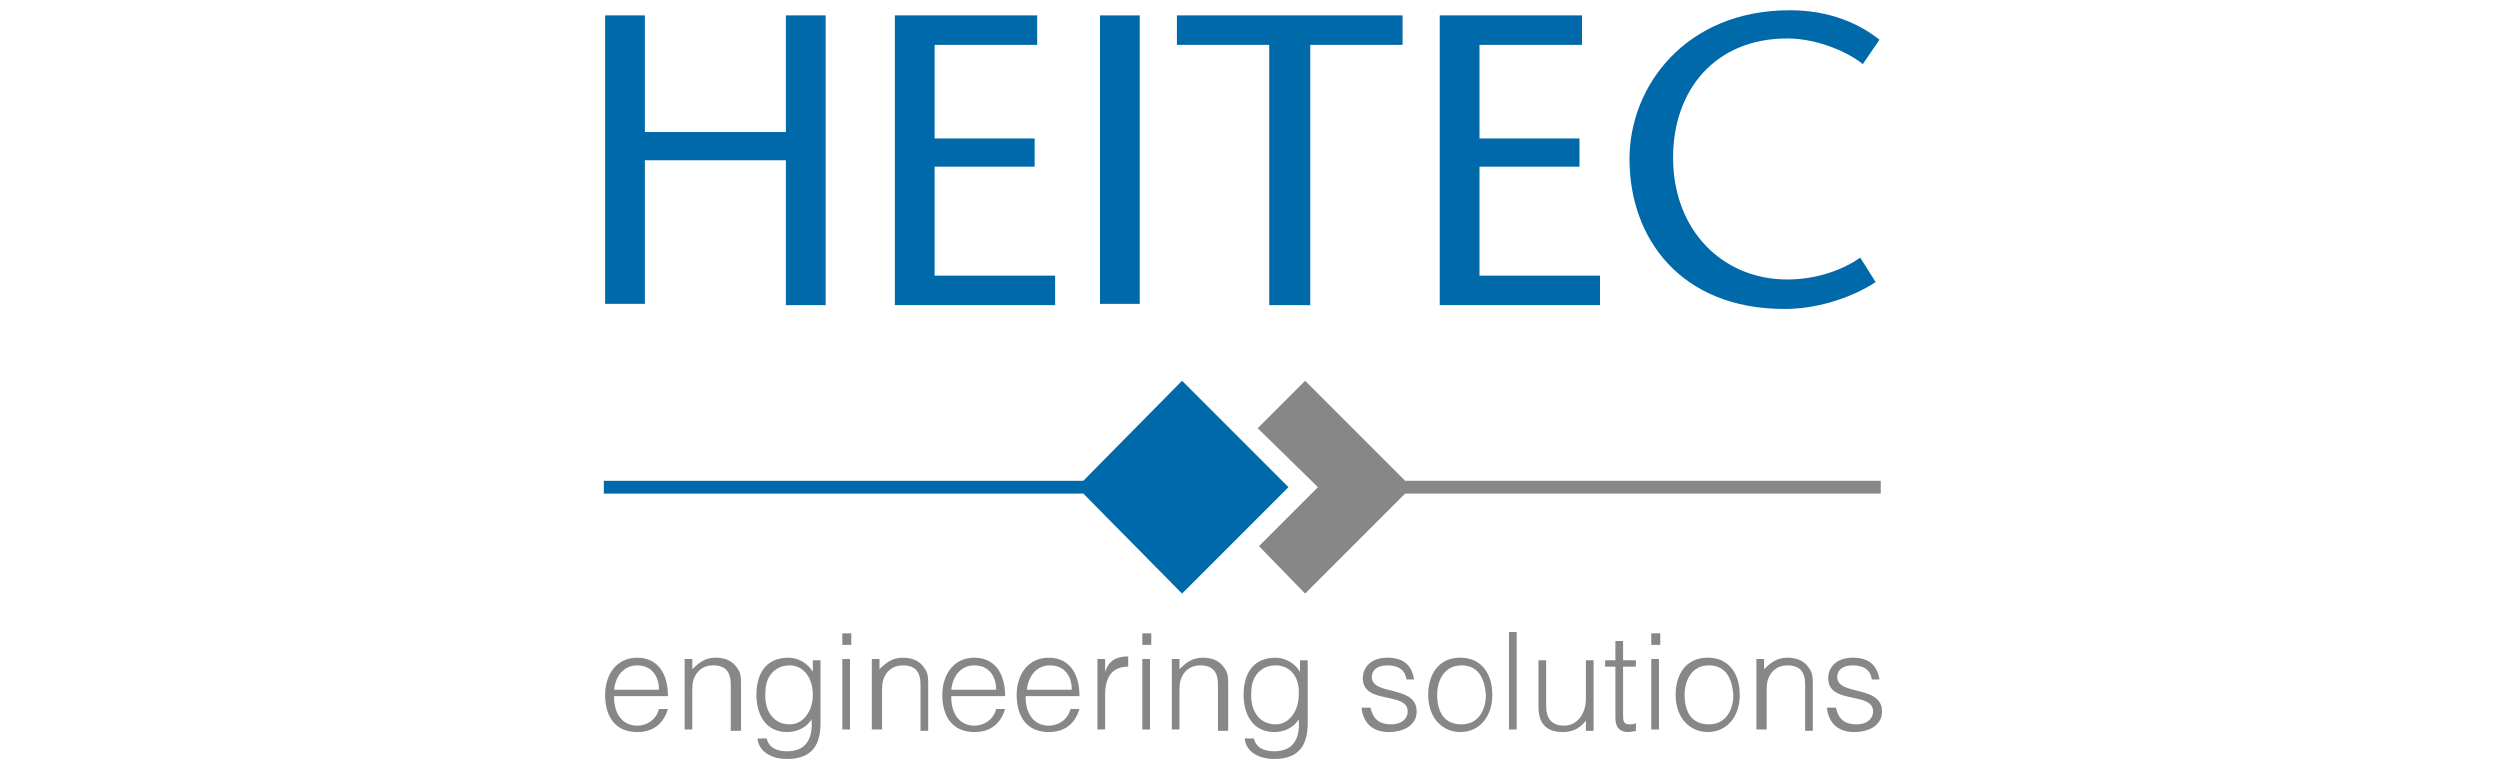
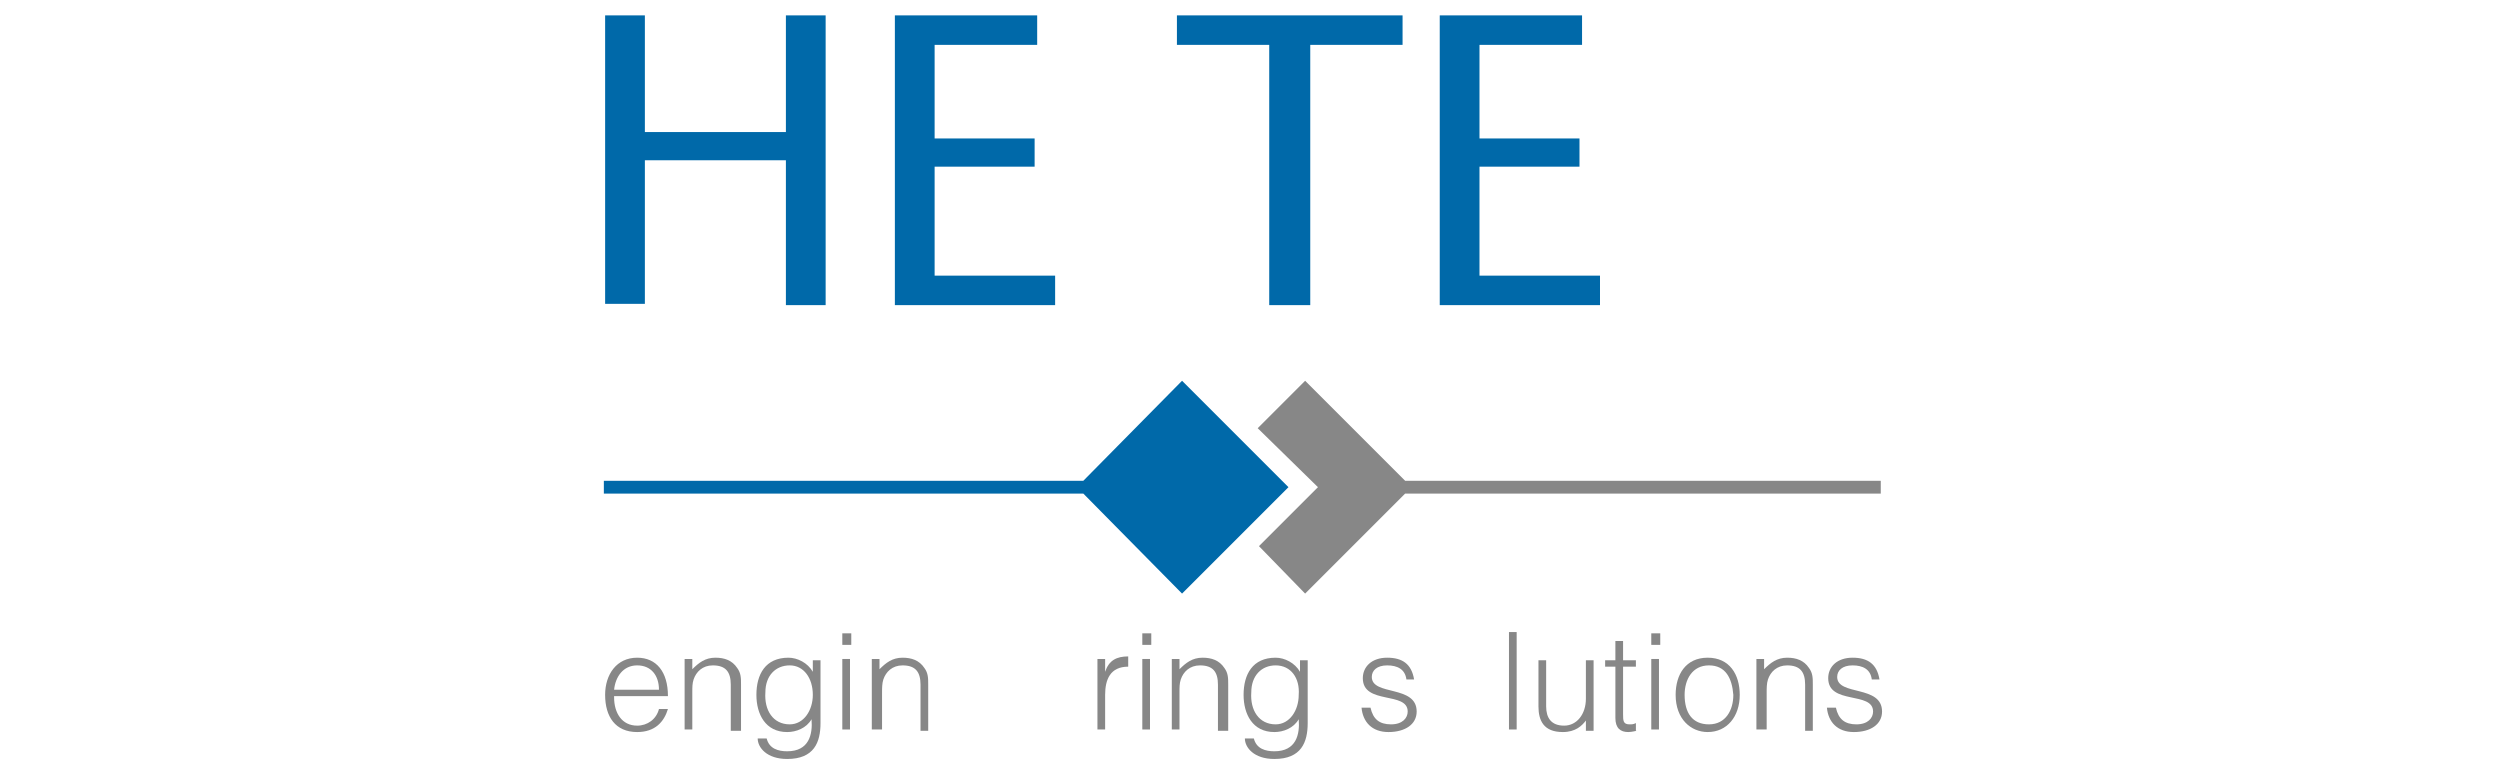
<svg xmlns="http://www.w3.org/2000/svg" version="1.1" id="Ebene_1" x="0px" y="0px" width="195px" height="60px" viewBox="0 0 195 60" style="enable-background:new 0 0 195 60;" xml:space="preserve">
  <style type="text/css">
	.st0{fill-rule:evenodd;clip-rule:evenodd;fill:#878787;}
	.st1{fill-rule:evenodd;clip-rule:evenodd;fill:#0069A9;}
	.st2{fill:#0069A9;}
	.st3{fill:#878787;}
</style>
  <g>
    <polygon class="st0" points="109.6,37.5 146.7,37.5 146.7,38.5 109.6,38.5 101.8,46.3 98.2,42.6 102.8,38 98.1,33.4 101.8,29.7    109.6,37.5  " />
    <polygon class="st1" points="84.5,38.5 47.1,38.5 47.1,37.5 84.5,37.5 92.2,29.7 100.5,38 92.2,46.3 84.5,38.5  " />
    <g>
      <path class="st2" d="M64.4,23.8h-3.1V12.5h-11v11.2h-3.1V1.2h3.1v9.1h11V1.2h3.1V23.8z" />
      <path class="st2" d="M80.9,3.5h-8v7.3h7.8V13h-7.8v8.5h9.4v2.3H69.8V1.2h11.1V3.5z" />
-       <path class="st2" d="M85.8,23.8V1.2h3.1v22.5H85.8z" />
-       <path class="st2" d="M99,23.8V3.5h-7.2V1.2h17.6v2.3h-7.2v20.3H99z" />
+       <path class="st2" d="M99,23.8V3.5h-7.2V1.2h17.6v2.3h-7.2v20.3z" />
      <path class="st2" d="M123.4,3.5h-8v7.3h7.8V13h-7.8v8.5h9.4v2.3h-12.5V1.2h11.1V3.5z" />
-       <path class="st2" d="M145.3,5c-1.1-0.9-3.5-2-5.9-2c-5.6,0-8.9,4-8.9,9.3c0,5.7,3.9,9.5,8.9,9.5c2.4,0,4.4-0.8,5.7-1.7l1.2,1.9    c-1.5,1-4.2,2.1-7.1,2.1c-8.1,0-12.1-5.5-12.1-11.7c0-5.7,4.4-11.6,12.5-11.6c3.2,0,5.5,1.1,7,2.3L145.3,5z" />
    </g>
    <g>
      <path class="st3" d="M47.9,54.4c0,1.2,0.6,2.2,1.8,2.2c0.8,0,1.5-0.5,1.7-1.3h0.7c-0.3,1-1,1.8-2.4,1.8c-1.7,0-2.5-1.2-2.5-2.9    c0-1.6,0.9-2.9,2.5-2.9c1.5,0,2.4,1.1,2.4,3H47.9z M51.4,53.8c0-1.1-0.6-1.9-1.7-1.9c-1.1,0-1.7,0.9-1.8,1.9H51.4z" />
      <path class="st3" d="M54,56.9h-0.6v-5.5H54v0.8c0.5-0.5,1-0.9,1.8-0.9c0.7,0,1.3,0.2,1.7,0.8c0.3,0.4,0.3,0.8,0.3,1.3v3.6H57v-3.6    c0-1-0.4-1.5-1.4-1.5c-0.8,0-1.3,0.5-1.5,1.1C54,53.3,54,53.6,54,54V56.9z" />
      <path class="st3" d="M63.4,51.5H64v4.9c0,1.5-0.5,2.8-2.6,2.8c-1.6,0-2.3-0.9-2.3-1.6h0.7c0.2,0.8,0.9,1,1.6,1    c1.7,0,2-1.3,1.9-2.5c-0.4,0.7-1.2,1-1.9,1c-1.7,0-2.4-1.4-2.4-2.9c0-1.6,0.7-2.9,2.5-2.9c0.7,0,1.5,0.4,1.9,1.1h0V51.5z     M61.6,51.9c-1.1,0-1.9,0.8-1.9,2.1c-0.1,1.4,0.6,2.5,1.9,2.5c1.1,0,1.8-1.1,1.8-2.3C63.4,52.9,62.7,51.9,61.6,51.9z" />
      <path class="st3" d="M65.7,50.3v-0.9h0.7v0.9H65.7z M65.7,56.9v-5.5h0.6v5.5H65.7z" />
      <path class="st3" d="M68.6,56.9h-0.6v-5.5h0.6v0.8c0.5-0.5,1-0.9,1.8-0.9c0.7,0,1.3,0.2,1.7,0.8c0.3,0.4,0.3,0.8,0.3,1.3v3.6h-0.6    v-3.6c0-1-0.4-1.5-1.4-1.5c-0.8,0-1.3,0.5-1.5,1.1c-0.1,0.3-0.1,0.7-0.1,1V56.9z" />
-       <path class="st3" d="M74.2,54.4c0,1.2,0.6,2.2,1.8,2.2c0.8,0,1.5-0.5,1.7-1.3h0.7c-0.3,1-1,1.8-2.4,1.8c-1.7,0-2.5-1.2-2.5-2.9    c0-1.6,0.9-2.9,2.5-2.9c1.5,0,2.4,1.1,2.4,3H74.2z M77.7,53.8c0-1.1-0.6-1.9-1.7-1.9c-1.1,0-1.7,0.9-1.8,1.9H77.7z" />
-       <path class="st3" d="M80,54.4c0,1.2,0.6,2.2,1.8,2.2c0.8,0,1.5-0.5,1.7-1.3h0.7c-0.3,1-1,1.8-2.4,1.8c-1.7,0-2.5-1.2-2.5-2.9    c0-1.6,0.9-2.9,2.5-2.9c1.5,0,2.4,1.1,2.4,3H80z M83.6,53.8c0-1.1-0.6-1.9-1.7-1.9c-1.1,0-1.7,0.9-1.8,1.9H83.6z" />
      <path class="st3" d="M86.2,56.9h-0.6v-5.5h0.6v1h0c0.3-0.9,0.9-1.2,1.8-1.2V52c-1.4,0-1.8,1-1.8,2.2V56.9z" />
      <path class="st3" d="M89.1,50.3v-0.9h0.7v0.9H89.1z M89.1,56.9v-5.5h0.6v5.5H89.1z" />
      <path class="st3" d="M92,56.9h-0.6v-5.5H92v0.8c0.5-0.5,1-0.9,1.8-0.9c0.7,0,1.3,0.2,1.7,0.8c0.3,0.4,0.3,0.8,0.3,1.3v3.6H95v-3.6    c0-1-0.4-1.5-1.4-1.5c-0.8,0-1.3,0.5-1.5,1.1C92,53.3,92,53.6,92,54V56.9z" />
      <path class="st3" d="M101.4,51.5h0.6v4.9c0,1.5-0.5,2.8-2.6,2.8c-1.6,0-2.3-0.9-2.3-1.6h0.7c0.2,0.8,0.9,1,1.6,1    c1.7,0,2-1.3,1.9-2.5c-0.4,0.7-1.2,1-1.9,1c-1.7,0-2.4-1.4-2.4-2.9c0-1.6,0.7-2.9,2.5-2.9c0.7,0,1.5,0.4,1.9,1.1h0V51.5z     M99.5,51.9c-1.1,0-1.9,0.8-1.9,2.1c-0.1,1.4,0.6,2.5,1.9,2.5c1.1,0,1.8-1.1,1.8-2.3C101.4,52.9,100.7,51.9,99.5,51.9z" />
      <path class="st3" d="M106.9,55.2c0.2,0.9,0.7,1.3,1.6,1.3c0.9,0,1.3-0.5,1.3-1c0-1.6-3.5-0.5-3.5-2.6c0-0.9,0.7-1.6,1.9-1.6    c1.2,0,1.9,0.5,2.1,1.7h-0.6c-0.1-0.8-0.7-1.1-1.5-1.1c-0.8,0-1.2,0.4-1.2,0.9c0,1.5,3.5,0.6,3.5,2.7c0,1-0.9,1.6-2.2,1.6    c-1.3,0-2-0.8-2.1-1.9H106.9z" />
-       <path class="st3" d="M111.4,54.2c0-1.6,0.8-2.9,2.5-2.9c1.7,0,2.5,1.3,2.5,2.9c0,1.7-1,2.9-2.5,2.9    C112.6,57.1,111.4,56.1,111.4,54.2z M114,51.9c-1.3,0-1.9,1.1-1.9,2.3c0,1.4,0.6,2.3,1.9,2.3c1.3,0,1.9-1.1,1.9-2.3    C115.8,52.9,115.3,51.9,114,51.9z" />
      <path class="st3" d="M117.7,56.9v-7.6h0.6v7.6H117.7z" />
      <path class="st3" d="M123.7,51.5h0.6v5.5h-0.6v-0.8c-0.3,0.4-0.8,0.9-1.8,0.9c-1.5,0-1.9-0.9-1.9-2v-3.6h0.6v3.6    c0,0.9,0.4,1.5,1.4,1.5c1,0,1.7-0.9,1.7-2.1V51.5z" />
      <path class="st3" d="M127.7,57c-0.1,0-0.4,0.1-0.7,0.1c-0.6,0-1-0.3-1-1.1v-4h-0.8v-0.5h0.8V50h0.6v1.5h1V52h-1v3.7    c0,0.5,0,0.8,0.5,0.8c0.2,0,0.3,0,0.5-0.1V57z" />
      <path class="st3" d="M128.8,50.3v-0.9h0.7v0.9H128.8z M128.8,56.9v-5.5h0.6v5.5H128.8z" />
      <path class="st3" d="M130.7,54.2c0-1.6,0.8-2.9,2.5-2.9c1.7,0,2.5,1.3,2.5,2.9c0,1.7-1,2.9-2.5,2.9    C131.9,57.1,130.7,56.1,130.7,54.2z M133.3,51.9c-1.3,0-1.9,1.1-1.9,2.3c0,1.4,0.6,2.3,1.9,2.3c1.3,0,1.9-1.1,1.9-2.3    C135.1,52.9,134.6,51.9,133.3,51.9z" />
      <path class="st3" d="M137.6,56.9h-0.6v-5.5h0.6v0.8c0.5-0.5,1-0.9,1.8-0.9c0.7,0,1.3,0.2,1.7,0.8c0.3,0.4,0.3,0.8,0.3,1.3v3.6    h-0.6v-3.6c0-1-0.4-1.5-1.4-1.5c-0.8,0-1.3,0.5-1.5,1.1c-0.1,0.3-0.1,0.7-0.1,1V56.9z" />
      <path class="st3" d="M143.2,55.2c0.2,0.9,0.7,1.3,1.6,1.3c0.9,0,1.3-0.5,1.3-1c0-1.6-3.5-0.5-3.5-2.6c0-0.9,0.7-1.6,1.9-1.6    c1.2,0,1.9,0.5,2.1,1.7H146c-0.1-0.8-0.7-1.1-1.5-1.1c-0.8,0-1.2,0.4-1.2,0.9c0,1.5,3.5,0.6,3.5,2.7c0,1-0.9,1.6-2.2,1.6    c-1.3,0-2-0.8-2.1-1.9H143.2z" />
    </g>
  </g>
</svg>